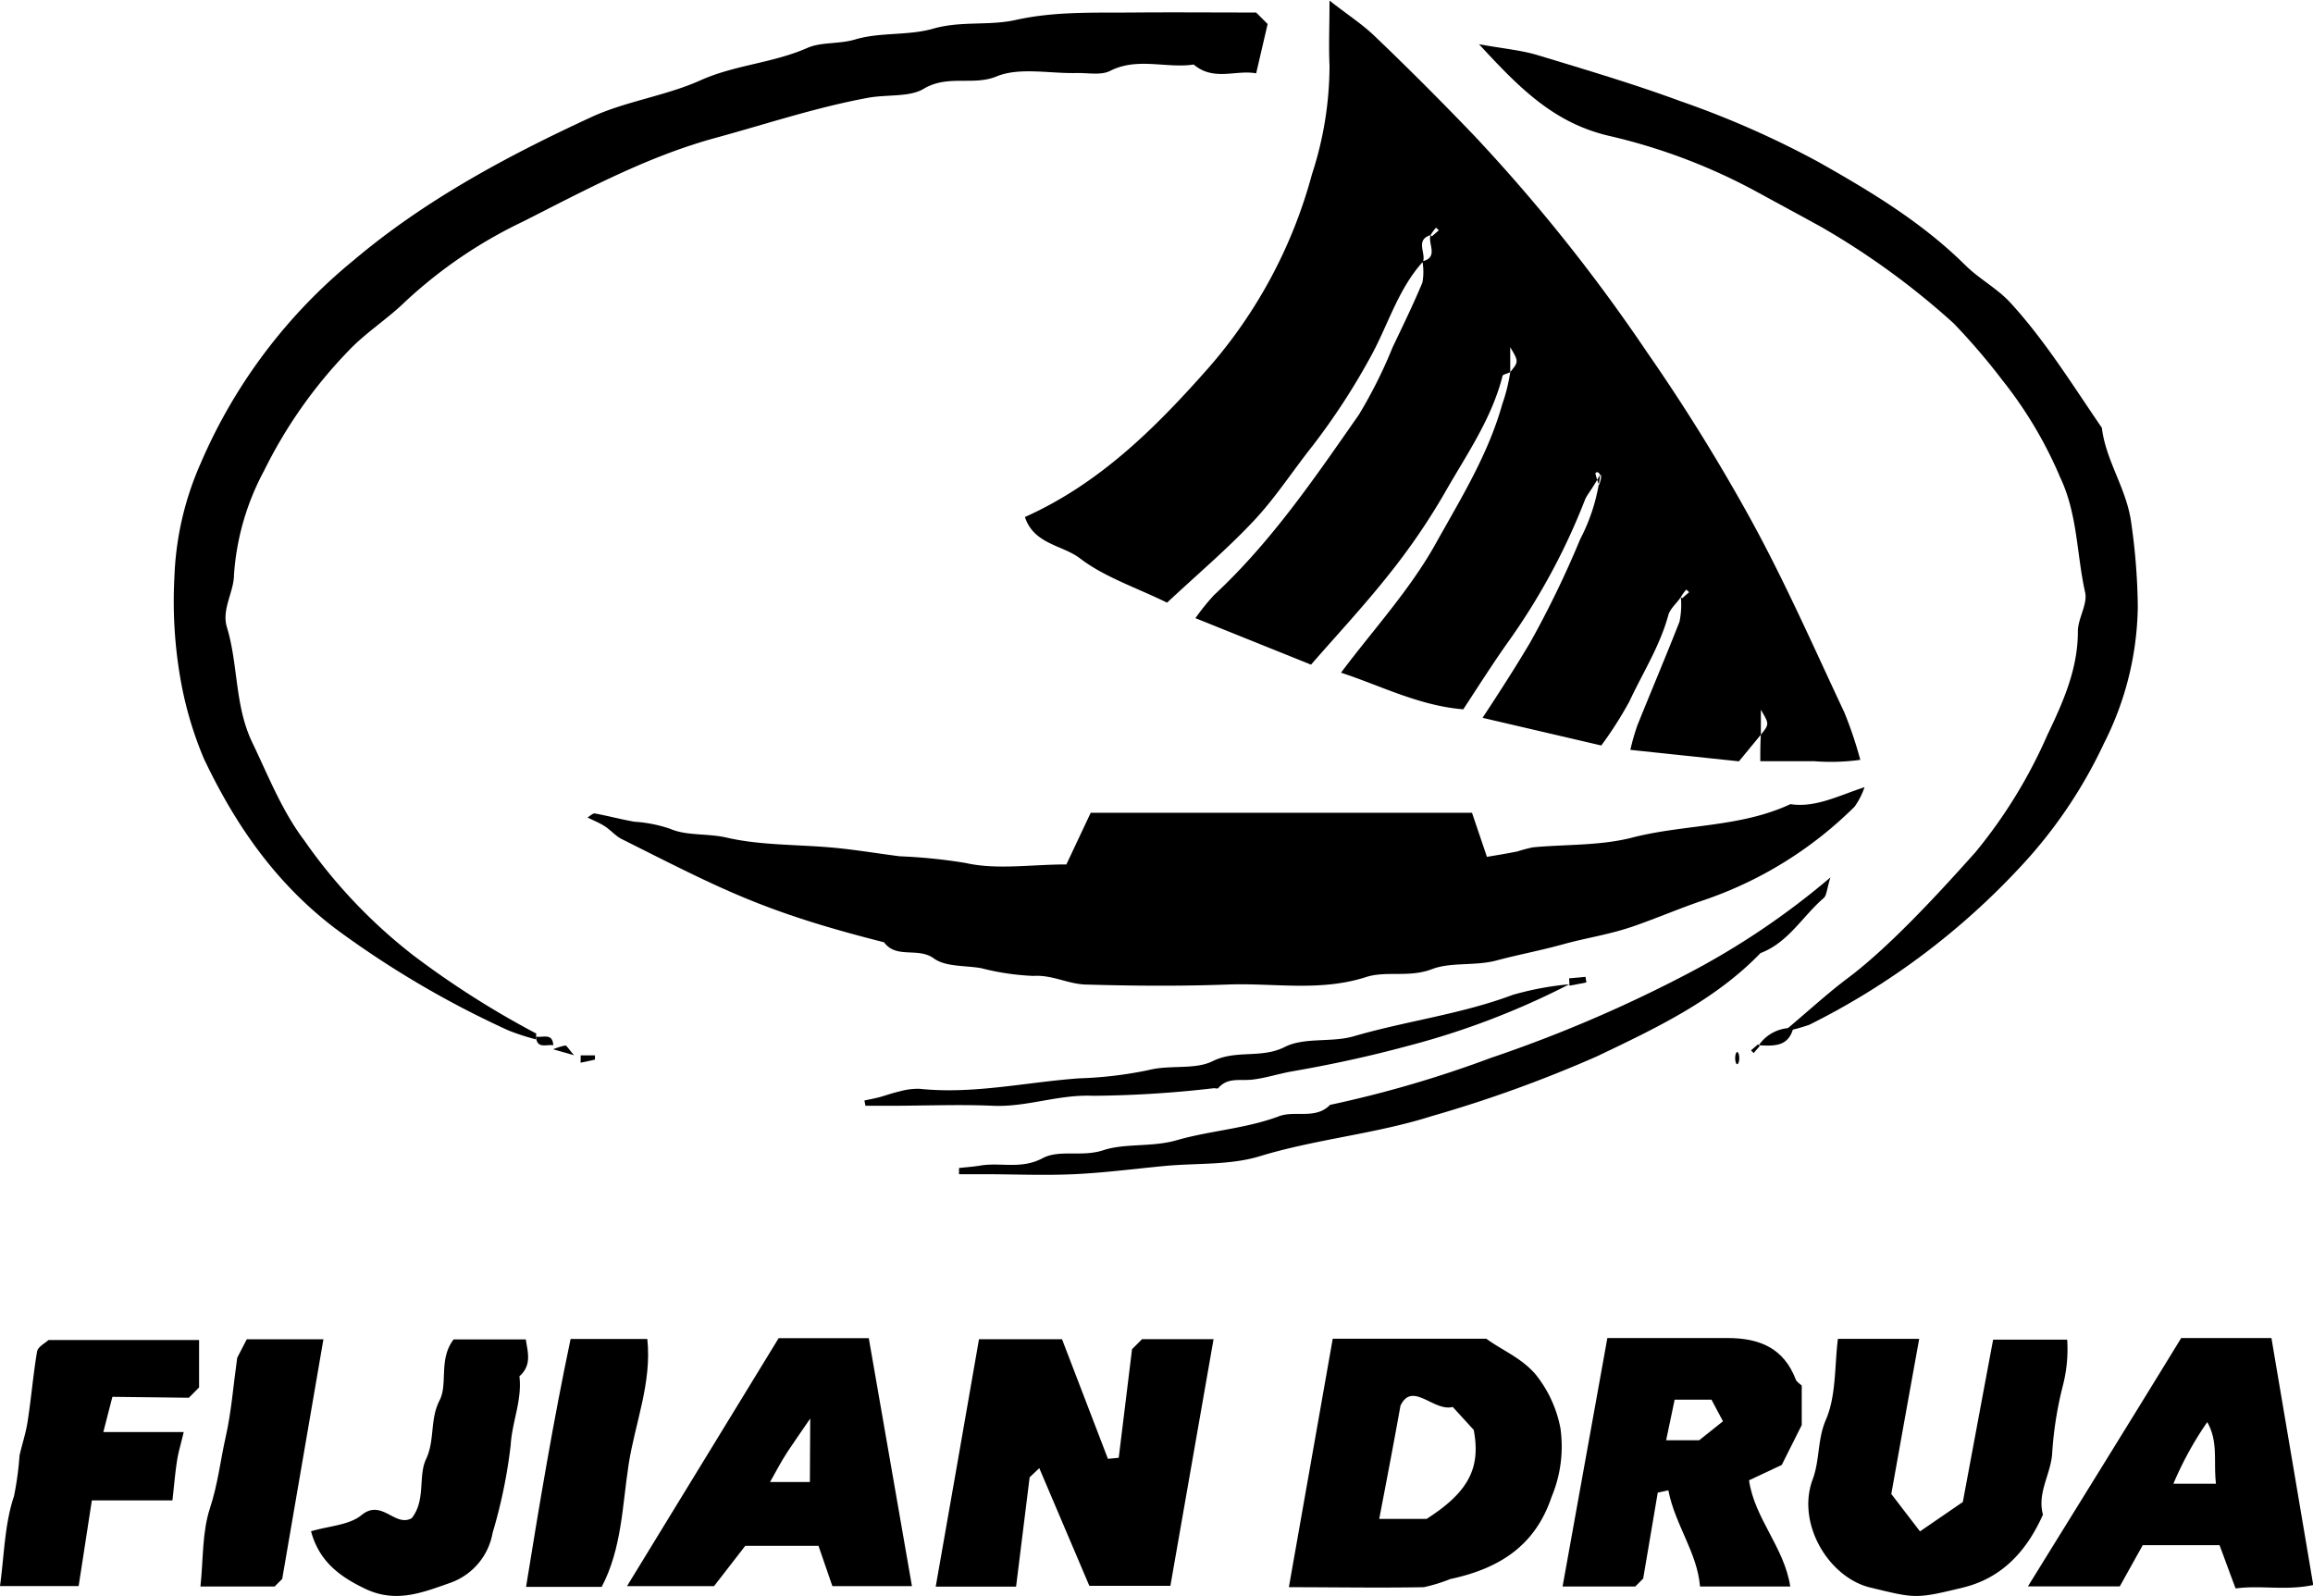
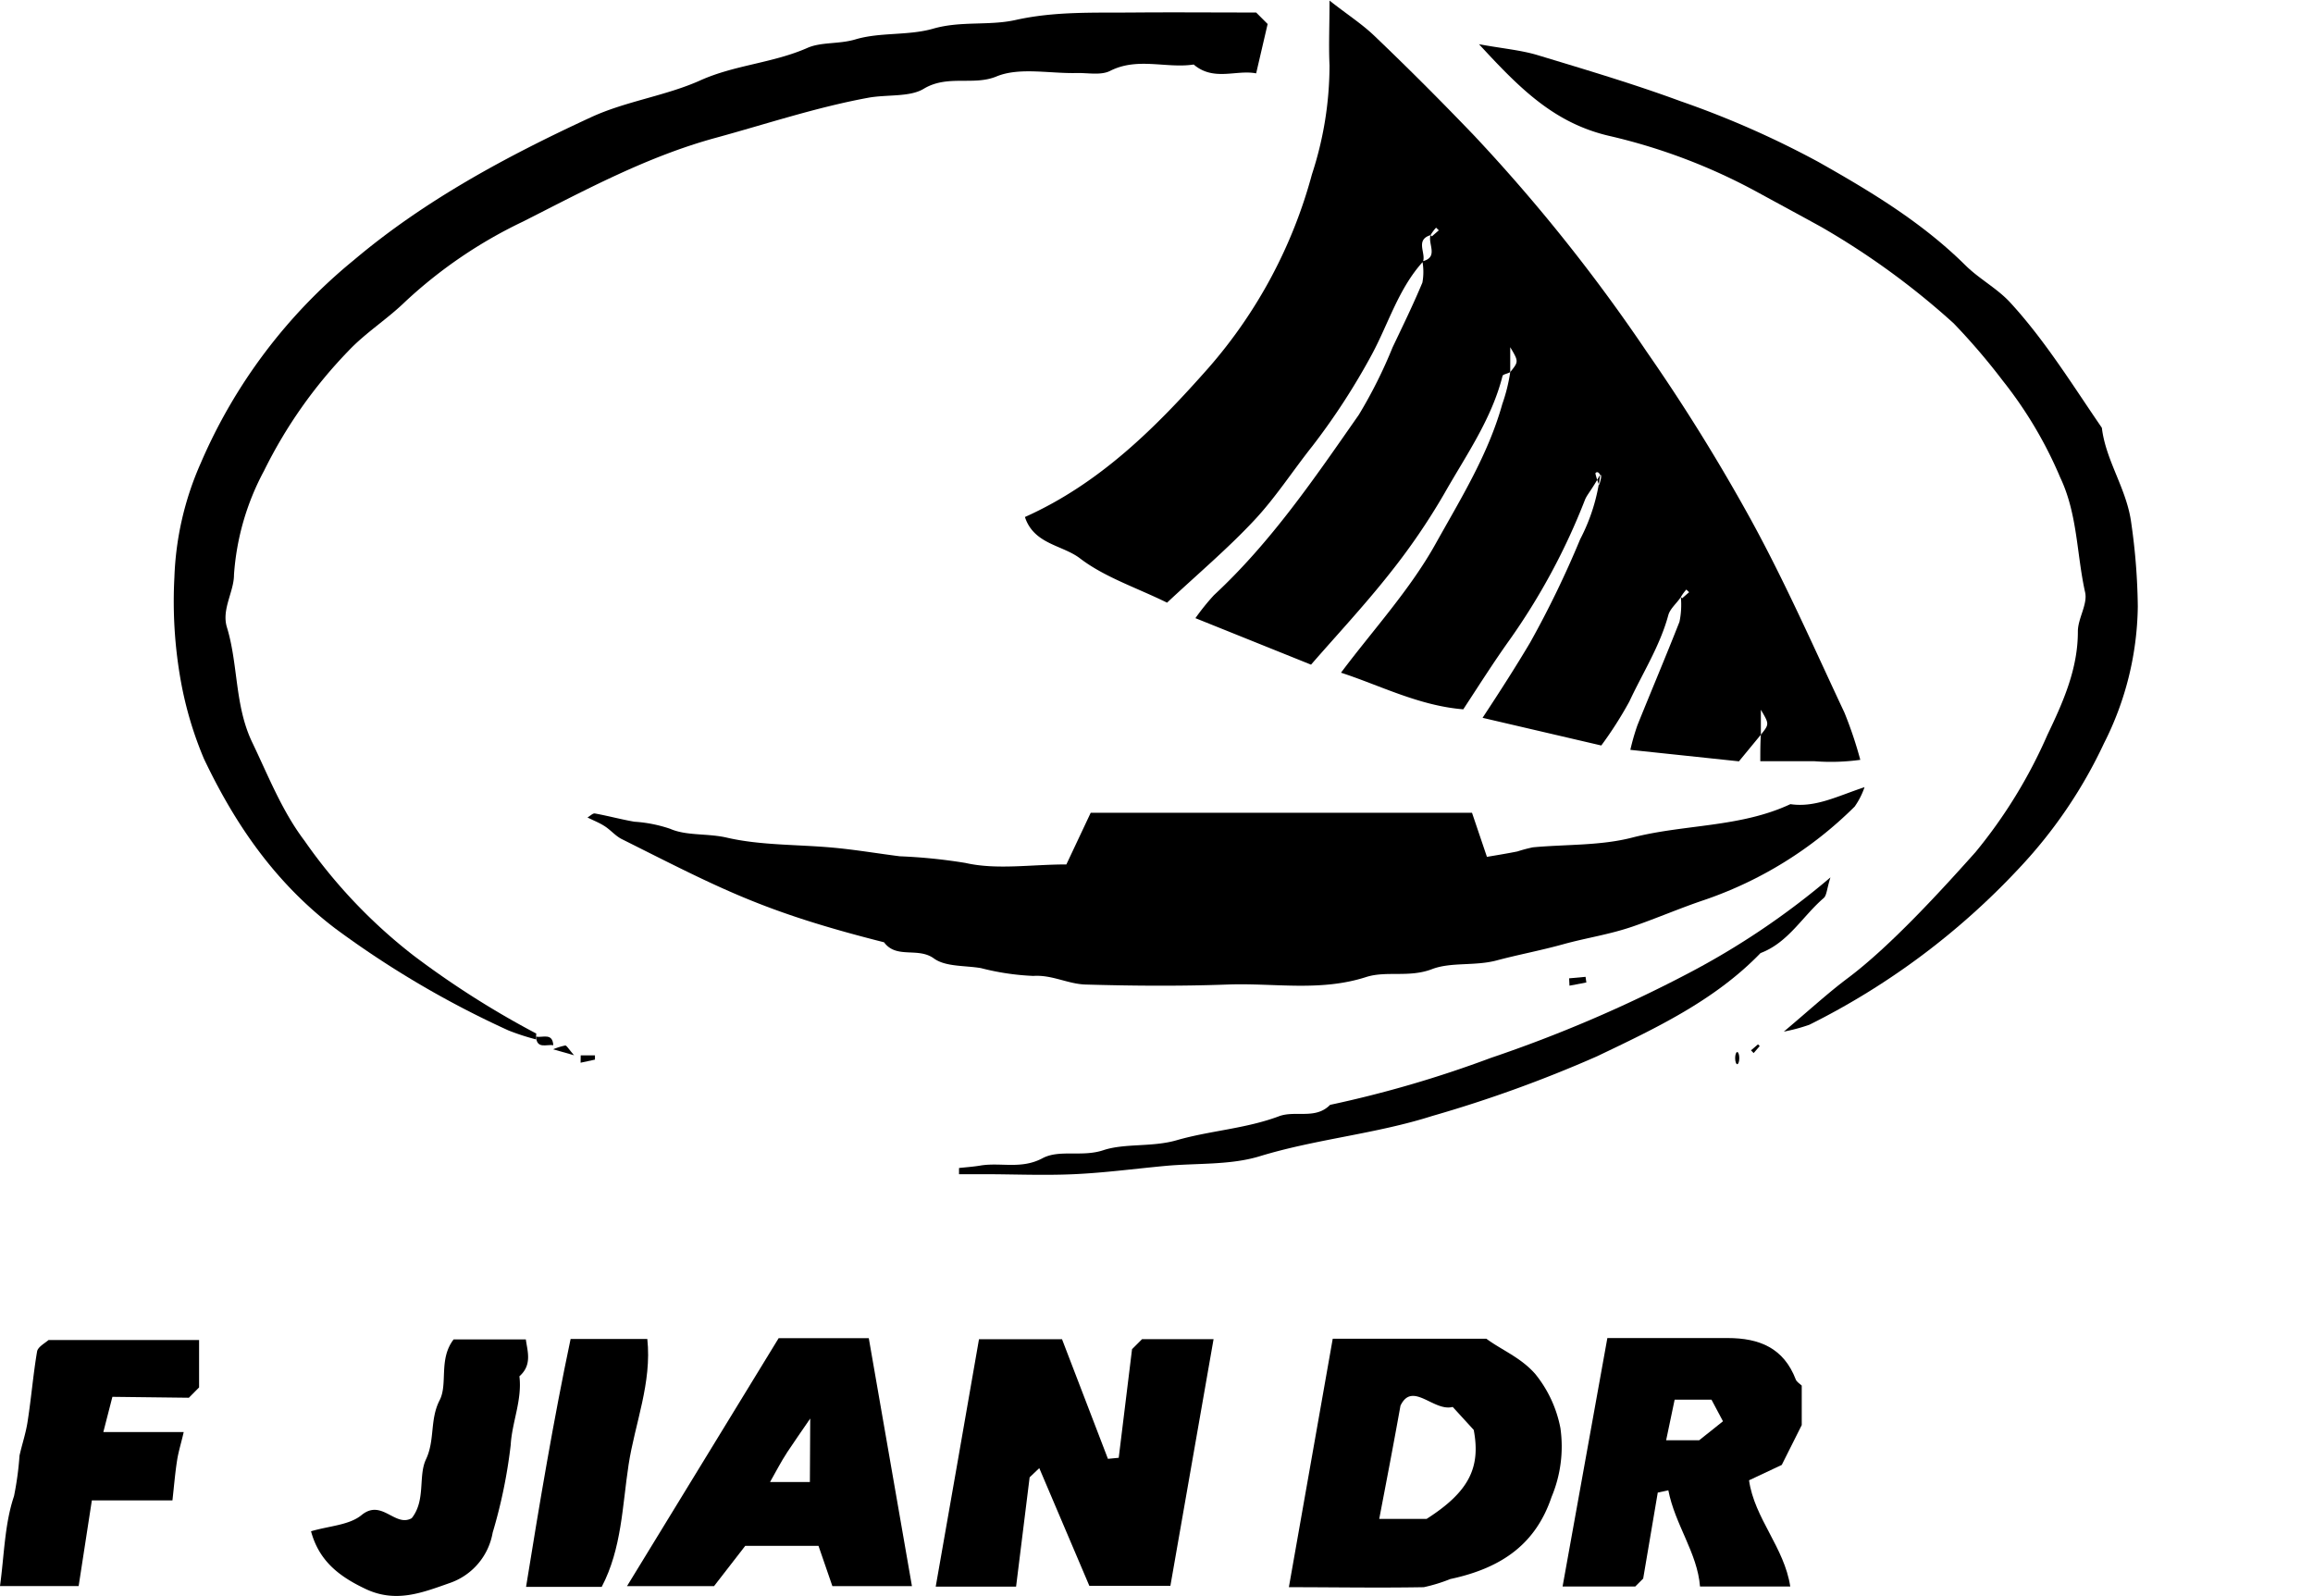
<svg xmlns="http://www.w3.org/2000/svg" viewBox="0 0 201.46 139.04">
  <path d="m123.94 22.79c-2.12 2.33-3 5.38-4.44 8.06a59.09 59.09 0 0 1 -5.19 8c-1.71 2.15-3.21 4.49-5.08 6.48-2.32 2.48-4.94 4.69-7.58 7.16-2.71-1.33-5.45-2.22-7.6-3.87-1.53-1.16-4-1.21-4.78-3.59 6.55-2.93 11.44-7.84 16-13a42.3 42.3 0 0 0 9-16.85 30.49 30.49 0 0 0 1.53-9.48c-.08-1.72 0-3.45 0-5.65 1.51 1.19 2.77 2 3.83 3 3 2.86 5.89 5.76 8.74 8.73a150 150 0 0 1 15.06 18.86 165 165 0 0 1 9.06 14.6c3 5.47 5.51 11.19 8.16 16.83a35.27 35.27 0 0 1 1.38 4.11 18.71 18.71 0 0 1 -4 .12c-1.48 0-3 0-4.71 0 0-.82 0-1.54.05-2.31.74-.92.74-.92 0-2.17v2.17l-1.91 2.32-9.46-1a20 20 0 0 1 .62-2.15c1.21-3 2.48-6 3.66-9a7.24 7.24 0 0 0 .12-2.16l.11.11.61-.53-.24-.23a3.9 3.9 0 0 0 -.48.65c-.35.54-.93 1-1.09 1.57-.73 2.7-2.24 5.05-3.4 7.54a33.36 33.36 0 0 1 -2.44 3.82l-10.34-2.41c1.52-2.31 2.87-4.41 4.14-6.55a86 86 0 0 0 4.36-9 16.32 16.32 0 0 0 1.74-5.58c-.14-.4-.42-.25-.41-.14a5.8 5.8 0 0 0 .33 1c.13-.45.26-.9.08-.91-.73 1.34-1.13 1.72-1.32 2.19a56.57 56.57 0 0 1 -6.6 12.25c-1.37 1.92-2.63 3.91-4 6-3.86-.31-7.29-2.1-10.65-3.19 2.78-3.71 6-7.21 8.23-11.21s4.58-7.77 5.82-12.19a15.07 15.07 0 0 0 .69-2.78c.74-.92.74-.92 0-2.17v2.17c-.26.15-.63.19-.67.33-.95 3.77-3.18 6.92-5.06 10.23a56.85 56.85 0 0 1 -4.81 7.03c-2.2 2.78-4.62 5.37-6.81 7.89l-10.07-4.05a20 20 0 0 1 1.61-2c5-4.64 8.77-10.2 12.62-15.71a41.25 41.25 0 0 0 2.94-5.87c.89-1.87 1.8-3.73 2.6-5.65a5.19 5.19 0 0 0 0-1.85c1.44-.35.46-1.51.71-2.28l.11.11.61-.53-.24-.23a3.9 3.9 0 0 0 -.48.65c-1.36.41-.38 1.57-.66 2.31z" />
  <path d="m92.88 75.29 2.12-4.5h33.21l1.3 3.84c.83-.14 1.75-.29 2.65-.47a13.48 13.48 0 0 1 1.35-.36c2.89-.27 5.88-.13 8.66-.85 4.55-1.17 9.41-.87 13.77-2.91 2.18.32 4.07-.69 6.46-1.48a6.64 6.64 0 0 1 -.86 1.69 34.28 34.28 0 0 1 -13.11 8.14c-2.06.69-4.09 1.57-6.17 2.29s-4.08 1-6.1 1.56-3.89.9-5.8 1.41-4 .12-5.66.77c-2 .75-3.94.11-5.72.68-4 1.29-8 .5-12.07.65s-8.25.12-12.37 0c-1.54-.05-2.9-.86-4.54-.75a21.87 21.87 0 0 1 -4.56-.68c-1.4-.24-3.09-.1-4.11-.85-1.39-1-3.25.07-4.33-1.4-10.64-2.69-14.22-4.67-22.87-9-.52-.27-.93-.76-1.43-1.09s-1-.51-1.53-.78c.24-.14.47-.38.64-.35 1.16.21 2.29.52 3.45.72a12 12 0 0 1 3.12.62c1.42.62 3.22.38 4.9.76 3 .7 6.26.59 9.4.89 1.91.18 3.79.5 5.69.74a47.18 47.18 0 0 1 5.72.58c2.72.62 5.71.13 8.79.13z" />
  <path d="m46.69 90.53a20.48 20.48 0 0 1 -2.4-.78 83.54 83.54 0 0 1 -15.1-8.89c-5.25-4-8.72-9.08-11.43-14.78a32 32 0 0 1 -2-6.71 39.29 39.29 0 0 1 -.57-9.09 26.75 26.75 0 0 1 2.28-9.91 46.51 46.51 0 0 1 13.33-17.7c6.2-5.24 13.35-9.07 20.68-12.46 3.03-1.4 6.52-1.86 9.52-3.21s6.32-1.5 9.33-2.83c1.21-.53 2.75-.31 4.18-.74 2.15-.64 4.59-.31 6.76-.93 2.41-.7 4.87-.24 7.19-.76 3.41-.76 6.79-.62 10.2-.65s7 0 10.75 0l1 1-1 4.3c-1.72-.34-3.7.72-5.44-.77-2.4.36-4.88-.66-7.27.55-.8.41-1.93.17-2.91.19-2.36.06-5-.53-7 .3s-4.25-.18-6.33 1.07c-1.23.75-3.21.48-4.87.79-4.5.83-8.81 2.27-13.2 3.47-6 1.63-11.39 4.55-16.84 7.31a40.63 40.63 0 0 0 -10.25 6.97c-1.56 1.52-3.46 2.71-4.95 4.29a41.13 41.13 0 0 0 -7.35 10.44 22.31 22.31 0 0 0 -2.62 9.06c0 1.48-1.09 3-.62 4.56 1 3.26.67 6.8 2.19 10 1.41 2.93 2.6 6 4.56 8.59a45.69 45.69 0 0 0 9.49 10 78.44 78.44 0 0 0 10.71 6.81s-.02.14-.02.51z" />
  <path d="m155.37 89.85c2.27-1.91 3.85-3.37 5.56-4.65 3.72-2.78 8.27-7.77 11.15-11a43.36 43.36 0 0 0 6.25-10.2c1.36-2.84 2.66-5.74 2.65-9 0-1.14.87-2.38.63-3.42-.74-3.31-.65-6.81-2.17-10a36.09 36.09 0 0 0 -5-8.42 56.49 56.49 0 0 0 -4.28-5 66.83 66.83 0 0 0 -11.51-8.38c-1.81-1-3.67-2-5.5-3a50.8 50.8 0 0 0 -12.93-4.93c-4.86-1.11-7.87-4.17-11.4-8 2 .37 3.54.5 5 .92 4.22 1.28 8.45 2.53 12.57 4.05a80.79 80.79 0 0 1 12 5.29c4.55 2.57 9 5.24 12.8 9 1.19 1.18 2.75 2 3.88 3.22 3.07 3.34 5.44 7.2 8 10.93.35 2.92 2.19 5.33 2.57 8.36a54.7 54.7 0 0 1 .56 7.21 27 27 0 0 1 -2.94 11.9 41.42 41.42 0 0 1 -7.36 10.85 64 64 0 0 1 -18.3 13.67 15.07 15.07 0 0 1 -2.23.6z" />
  <path d="m85.27 116.64h7.23c1.3 3.38 2.65 6.92 4 10.42l.94-.09 1.16-9.46.87-.87h6.23l-3.76 21.48h-7.06l-4.36-10.25-.84.8c-.4 3.22-.78 6.32-1.18 9.52h-7c1.26-7.12 2.5-14.27 3.77-21.55z" />
  <path d="m116.08 116.6h13.38c1.35 1 3 1.63 4.26 3.07a10.66 10.66 0 0 1 2.19 4.71 11.37 11.37 0 0 1 -.77 6c-1.35 4-4.21 6.17-8.82 7.15a14.18 14.18 0 0 1 -2.31.71c-4 .07-7.92 0-11.75 0zm4 15.69h4.18c3.66-2.34 4.73-4.44 4.1-7.75l-1.83-2c-1.66.44-3.51-2.28-4.55-.11-.64 3.57-1.22 6.57-1.85 9.86z" />
  <path d="m140 116.54h10.47c2.78 0 4.89.87 5.94 3.61.08.21.34.36.52.53v3.44l-1.74 3.47-2.85 1.34c.47 3.32 3.07 5.84 3.59 9.25h-7.86c-.23-2.93-2.17-5.36-2.76-8.38l-.92.2c-.41 2.41-.82 4.82-1.27 7.49l-.69.69h-6.33c1.29-7.18 2.57-14.25 3.9-21.64zm8 8.9 2.07-1.65-1-1.88h-3.21l-.74 3.53z" />
-   <path d="m160.08 116.61h7.08c-.79 4.37-1.57 8.69-2.43 13.51l2.5 3.26 3.73-2.56c.92-4.92 1.76-9.46 2.64-14.14h6.45a12.63 12.63 0 0 1 -.36 3.94 31.85 31.85 0 0 0 -.95 6c-.13 1.8-1.32 3.42-.8 5.3-1.4 3.14-3.54 5.53-7 6.36-4.11 1-4.12.93-8 0-3.67-.86-6.49-5.6-5.06-9.42.63-1.71.41-3.44 1.13-5.15.93-2.1.77-4.71 1.07-7.1z" />
-   <path d="m67.82 116.55h7.85c1.24 7.14 2.49 14.32 3.76 21.6h-6.93l-1.21-3.51h-6.38l-2.72 3.51h-7.58c4.47-7.32 8.78-14.35 13.21-21.6zm2.75 7c-.87 1.28-1.45 2.09-2 2.93s-1 1.72-1.5 2.6h3.47z" />
-   <path d="m193.32 134.58h-6.69l-2 3.59h-8c4.49-7.26 9-14.52 13.35-21.63h7.86c1.2 7.1 2.41 14.2 3.64 21.51-2.41.51-4.6 0-6.76.3-.47-1.24-.87-2.35-1.4-3.77zm-.31-5.35c-.23-1.95.22-3.64-.76-5.37a29.65 29.65 0 0 0 -2.95 5.37z" />
+   <path d="m67.82 116.55h7.85c1.24 7.14 2.49 14.32 3.76 21.6h-6.93l-1.21-3.51h-6.38l-2.72 3.51h-7.58c4.47-7.32 8.78-14.35 13.21-21.6m2.75 7c-.87 1.28-1.45 2.09-2 2.93s-1 1.72-1.5 2.6h3.47z" />
  <path d="m9.79 121.66-.79 3.07h7c-.23 1-.45 1.68-.57 2.43-.17 1.07-.26 2.16-.41 3.52h-7.02l-1.15 7.46h-6.85c.37-2.7.4-5.4 1.22-7.83a27.31 27.31 0 0 0 .48-3.53c.22-1 .57-2 .72-3.07.31-2 .47-4 .81-6 .07-.4.67-.71 1-1h13.11v4.13l-.89.9z" />
  <path d="m27.09 133.37c1.58-.47 3.33-.53 4.4-1.41 1.77-1.45 2.91 1.09 4.37.27 1.24-1.56.55-3.66 1.24-5.12.8-1.69.32-3.46 1.19-5.15.74-1.43-.11-3.57 1.22-5.3h6.29c.13 1 .58 2.21-.56 3.21.25 2.08-.65 4-.76 6a44.61 44.61 0 0 1 -1.57 7.62 5.66 5.66 0 0 1 -3.72 4.38c-2.45.86-4.78 1.81-7.5.45-2.26-1.09-3.92-2.44-4.6-4.95z" />
  <path d="m159.43 76.42c-.32 1-.32 1.57-.59 1.8-1.84 1.58-3.08 3.88-5.5 4.79-4 4.14-9.15 6.56-14.26 9a113 113 0 0 1 -14.34 5.19c-4.94 1.57-10.08 2-15 3.5-2.6.8-5.51.59-8.27.85s-5.29.6-7.94.72-5.24 0-7.86 0h-2.14v-.54c.63-.07 1.27-.11 1.9-.22 1.77-.28 3.53.35 5.37-.63 1.48-.79 3.44-.08 5.3-.7s4.26-.25 6.39-.87c2.92-.84 6-1 8.89-2.08 1.44-.55 3.19.31 4.47-1a99 99 0 0 0 14-4.09 118.86 118.86 0 0 0 17.15-7.34 67.25 67.25 0 0 0 12.43-8.38z" />
-   <path d="m20.66 118.26.83-1.61h6.68c-1.19 6.94-2.36 13.72-3.59 20.87l-.66.66h-6.46c.25-2.37.14-4.73.83-6.83s.9-4.12 1.36-6.16c.5-2.19.67-4.51 1.01-6.93z" />
  <path d="m49.7 116.62h6.68c.41 3.83-1.08 7.36-1.63 10.95s-.59 7.3-2.34 10.64h-6.59c1.18-7.31 2.38-14.48 3.88-21.59z" />
-   <path d="m136.68 85.73a68.25 68.25 0 0 1 -14.07 5.37c-3.29.89-6.6 1.61-10 2.2-1.16.2-2.28.57-3.44.72s-2.22-.23-3.07.76c-.05.06-.24 0-.37 0a96.07 96.07 0 0 1 -10.55.66c-3-.13-5.74 1-8.69.87s-6 0-9 0h-2.11l-.09-.46c.45-.1.91-.18 1.35-.3s1.11-.36 1.67-.48a6 6 0 0 1 1.77-.24c4.69.5 9.29-.58 13.92-.91a34.72 34.72 0 0 0 6-.71c1.93-.5 4.07 0 5.65-.8 2.06-1 4.2-.19 6.25-1.22 1.71-.87 4.06-.37 6-.93 4.58-1.34 9.36-1.92 13.86-3.61a26.22 26.22 0 0 1 4.92-.92z" />
-   <path d="m156.19 89.54c-.42 1.66-1.72 1.56-3 1.5a3.44 3.44 0 0 1 3-1.5z" />
  <path d="m46.69 90.29c.57.11 1.44-.37 1.5.75-.57-.11-1.44.37-1.5-.75z" />
  <path d="m50 91.91-1.82-.52a5.8 5.8 0 0 1 1.05-.33c.12-.01.27.27.77.85z" />
  <path d="m50.58 91.92h1.24v.37l-1.25.27z" />
  <path d="m136.67 85.21 1.43-.13.07.49-1.47.28z" />
  <ellipse cx="151.31" cy="92.16" rx=".18" ry=".53" />
  <path d="m153.27 91.11-.53.61-.23-.24.61-.52z" />
</svg>